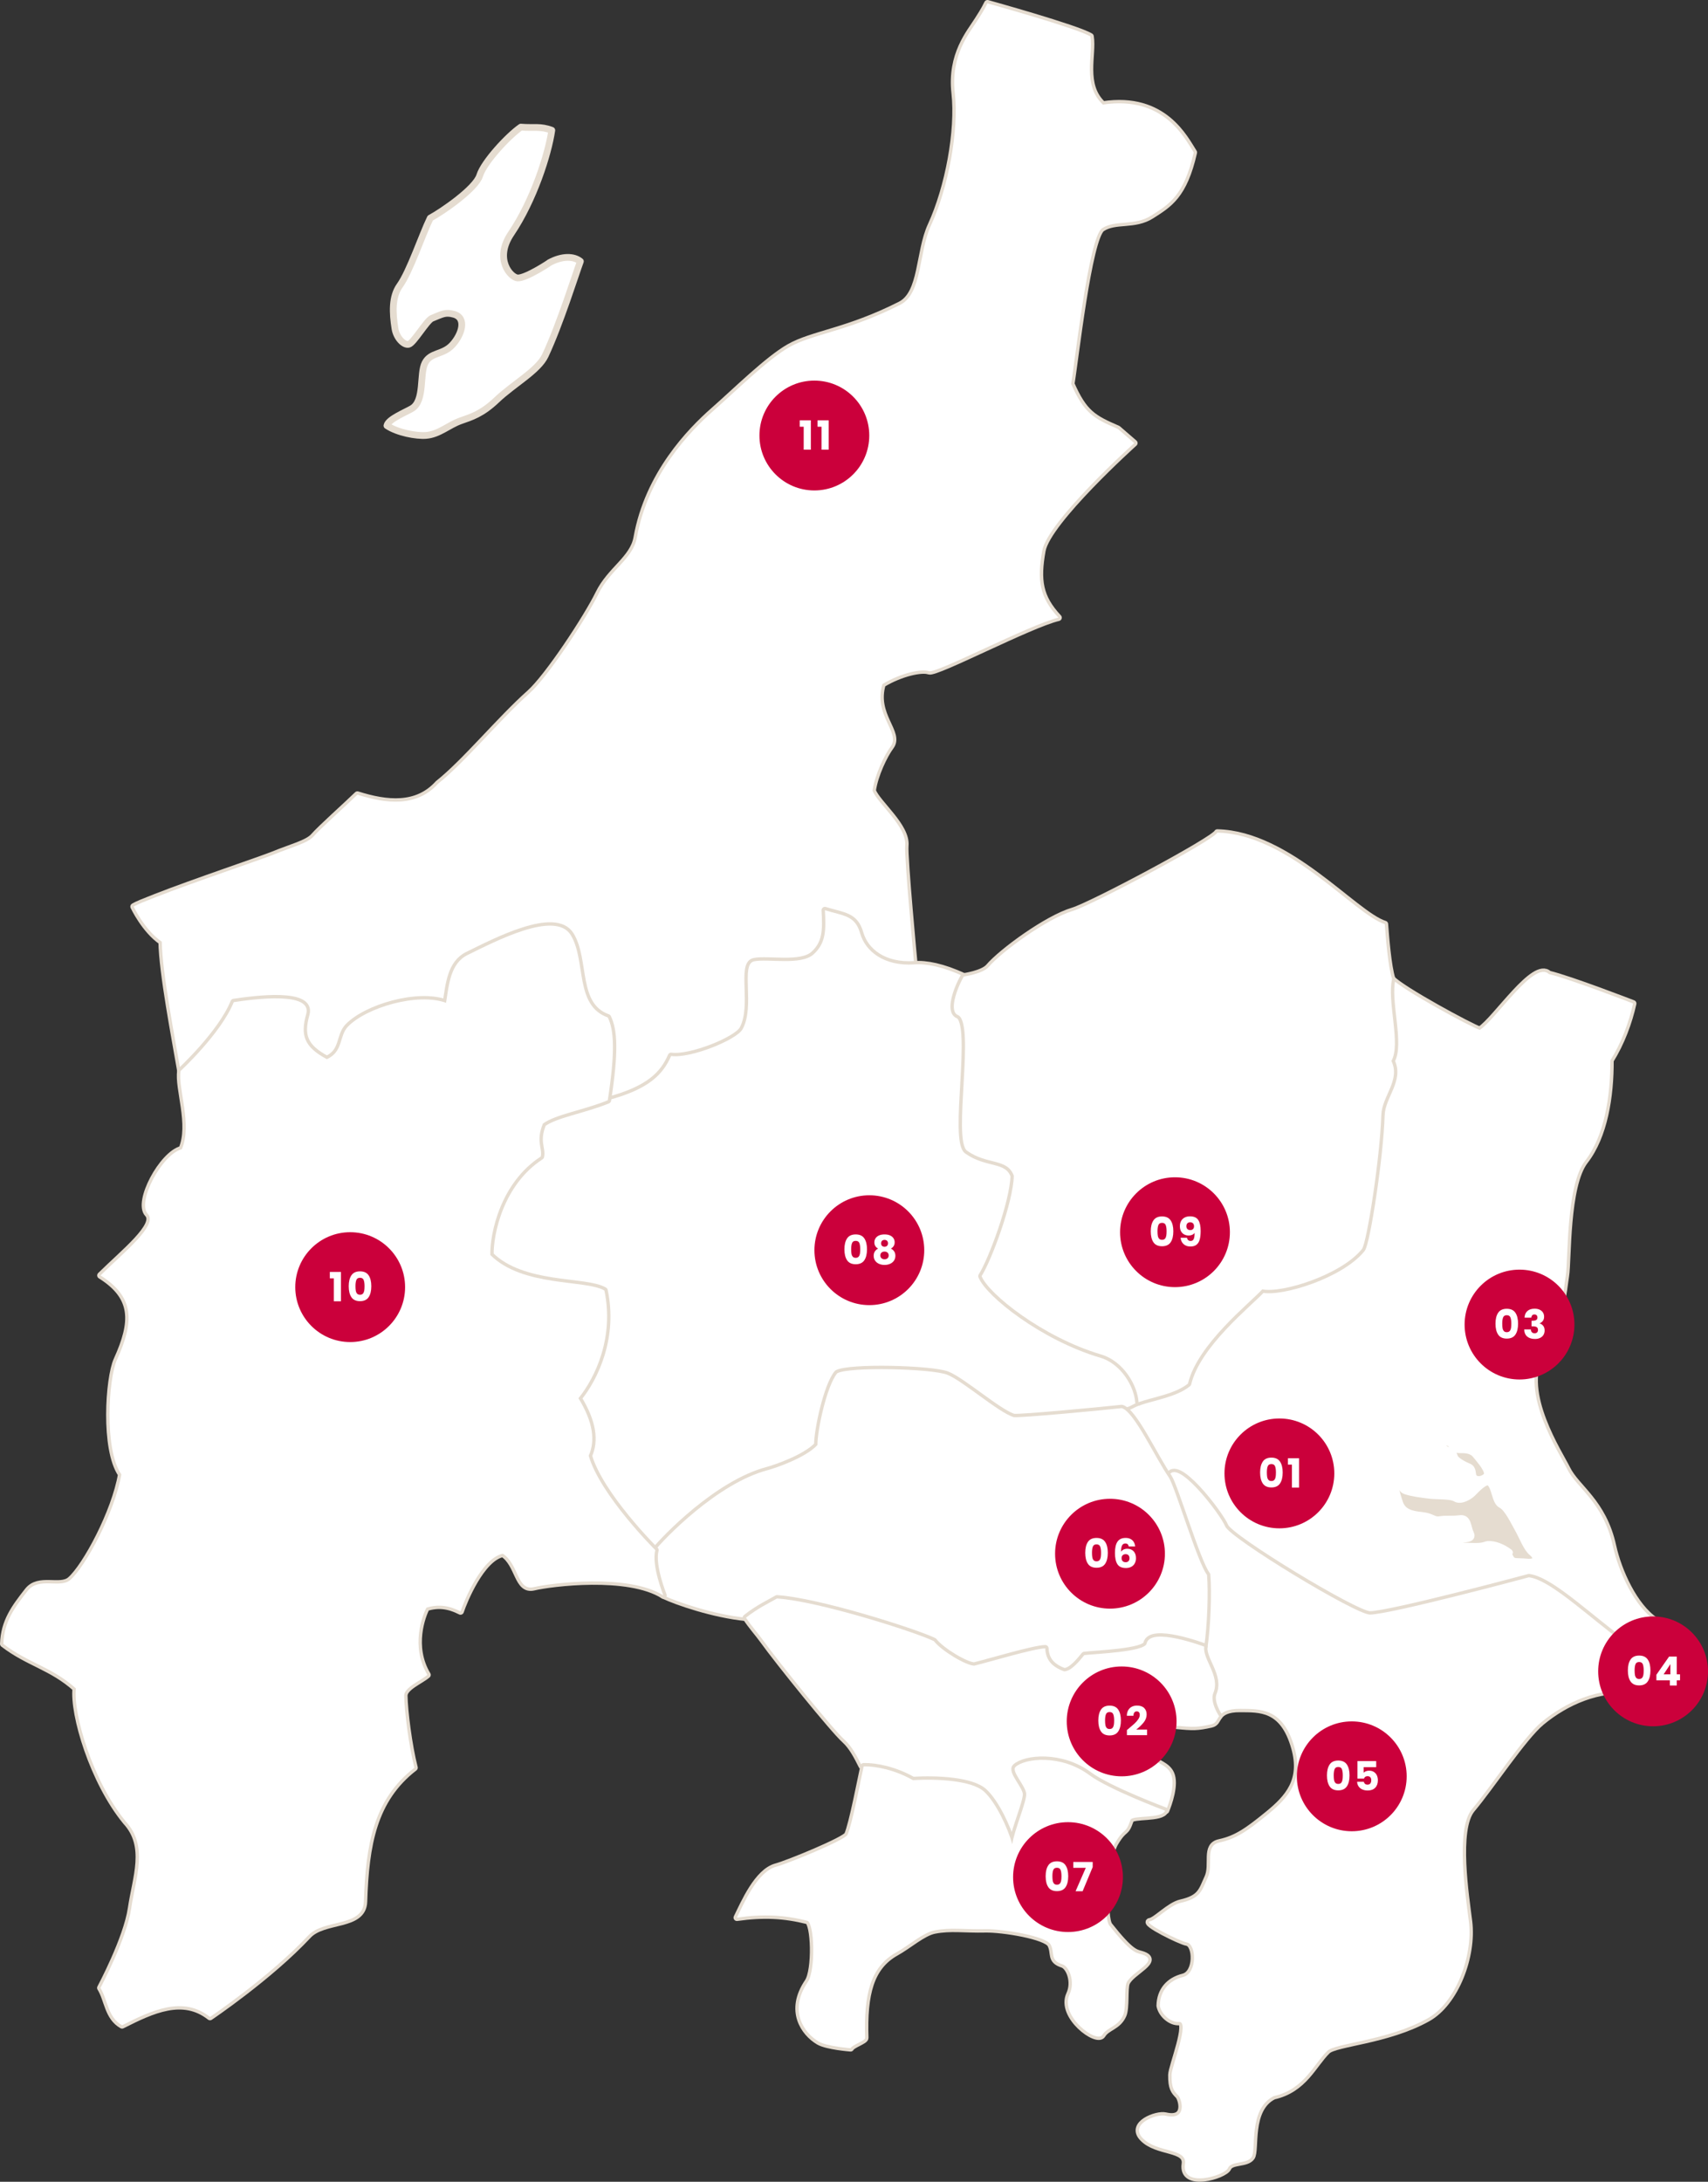
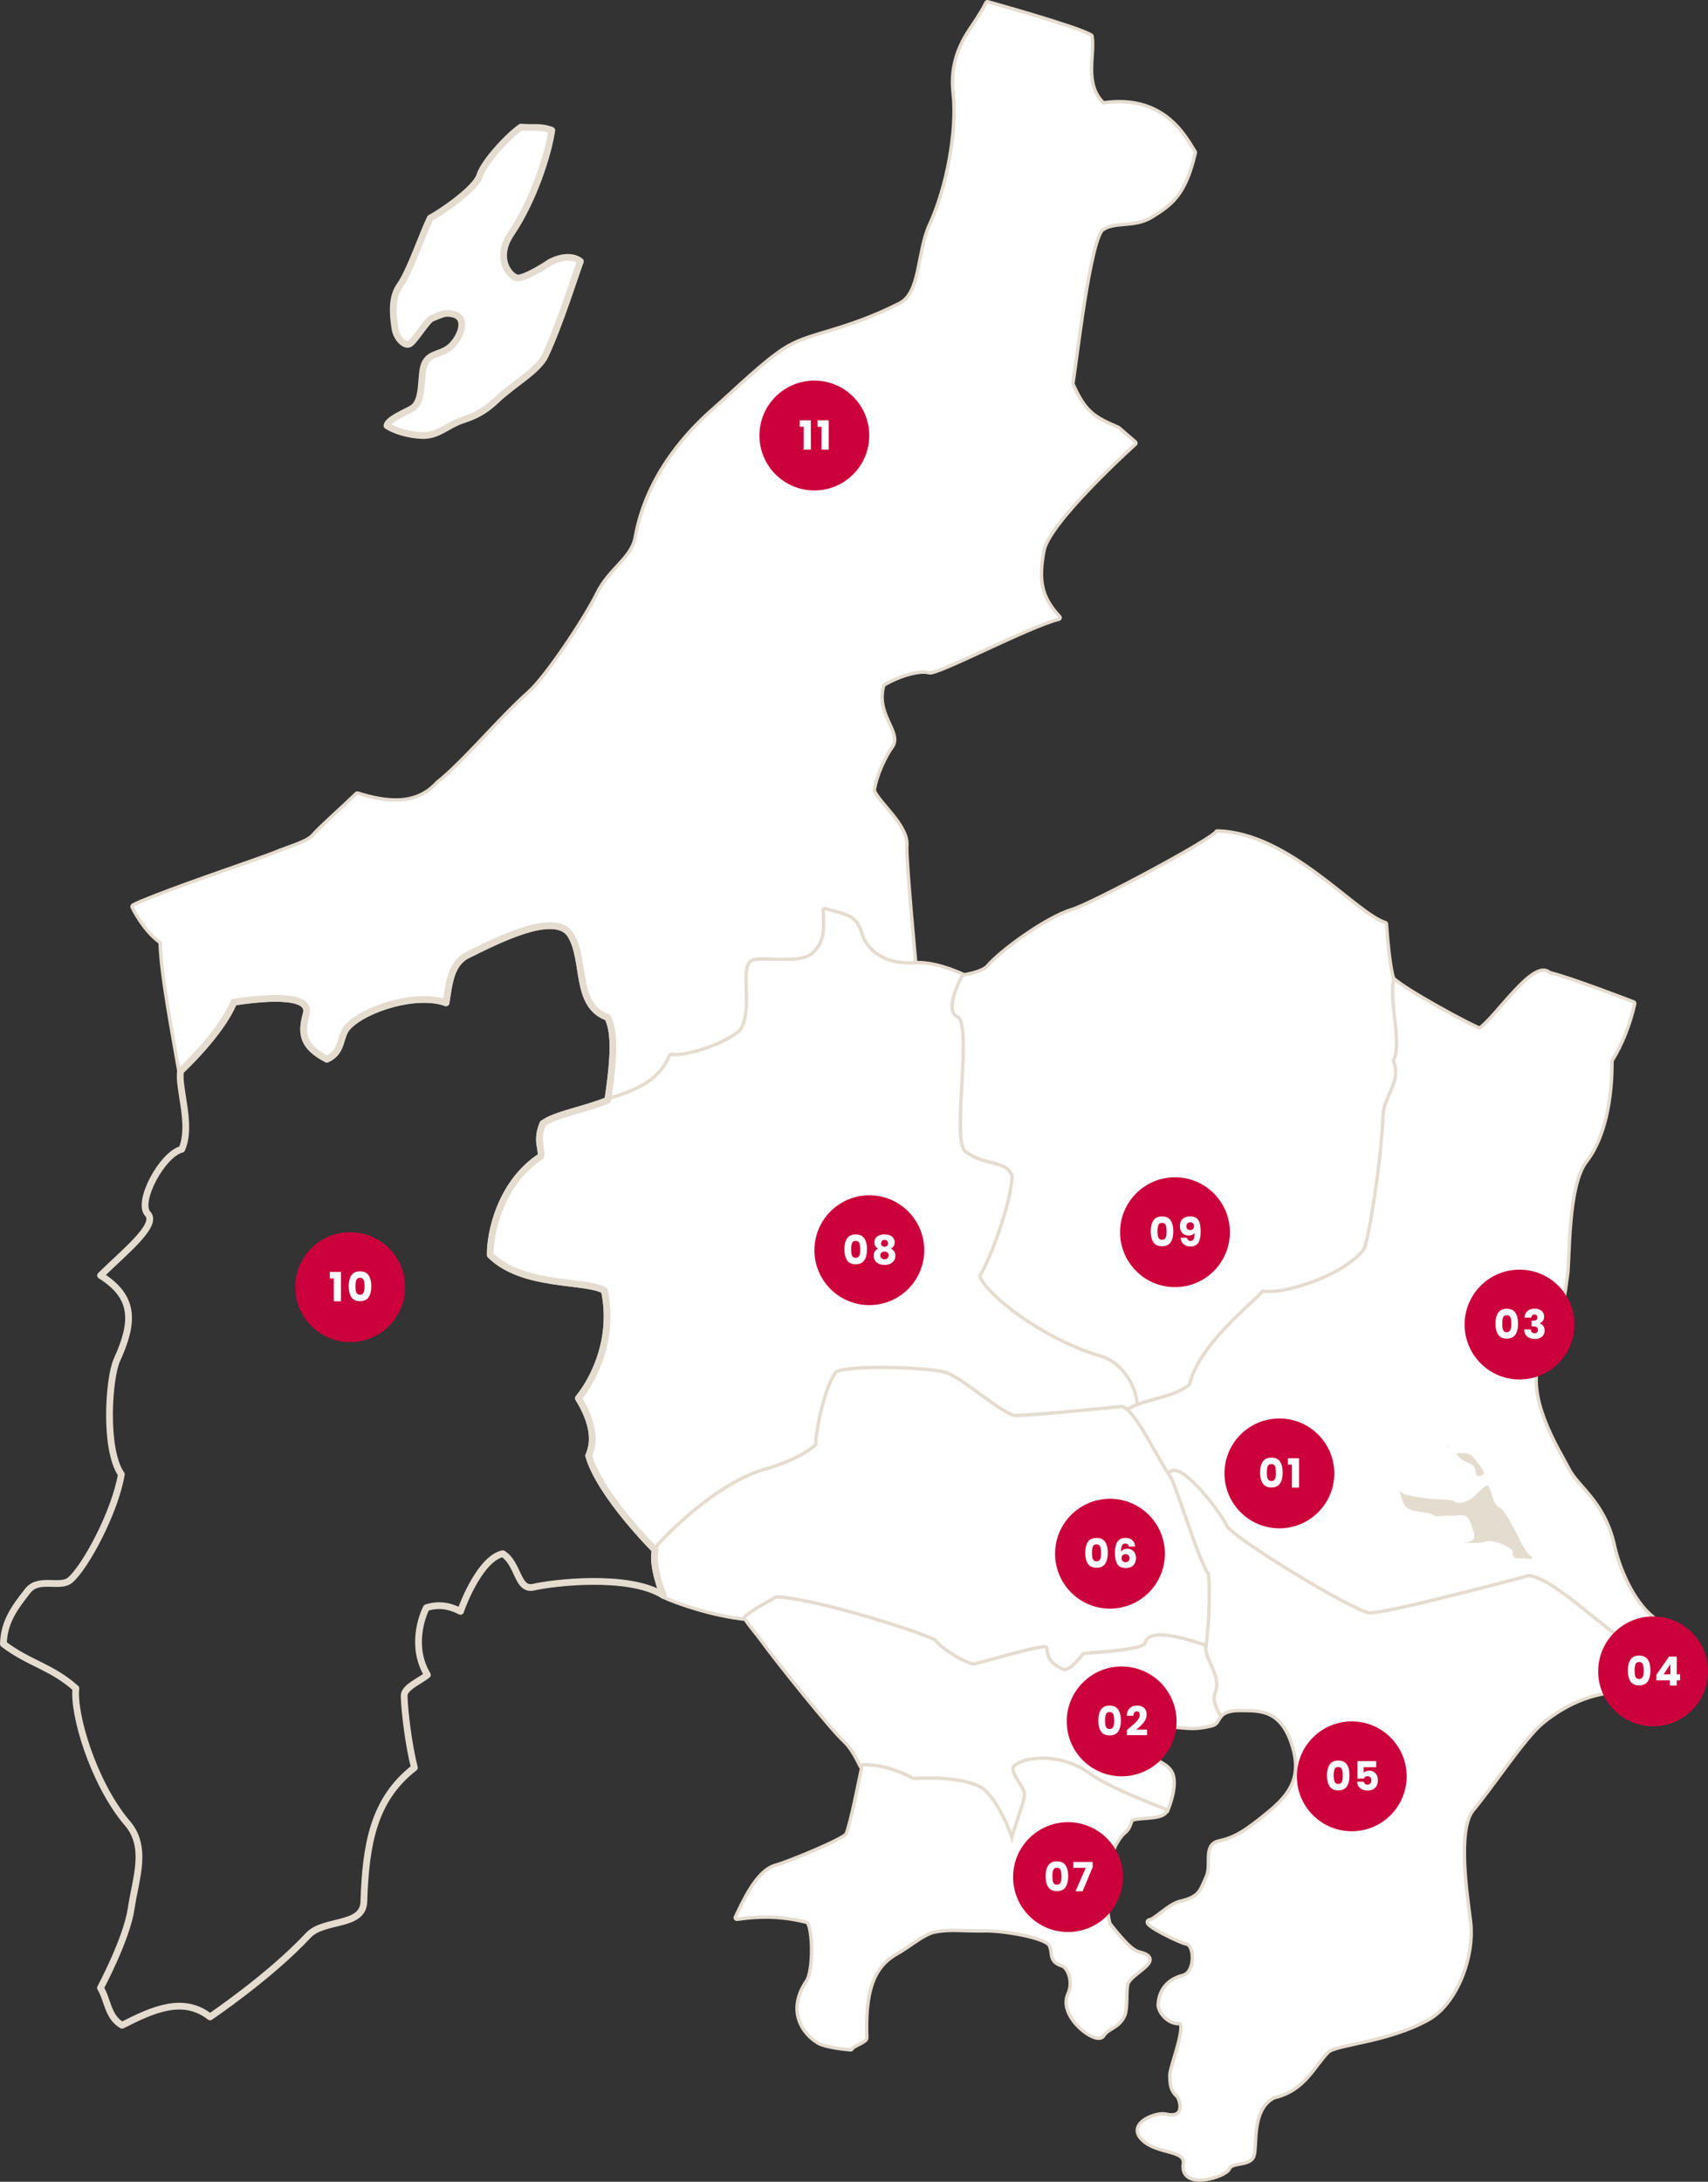
<svg xmlns="http://www.w3.org/2000/svg" id="_レイヤー_2" data-name="レイヤー 2" viewBox="0 0 505.019 644.938">
  <rect x="0" y="0" width="505.019" height="644.938" fill="#333333" stroke="none" />
  <g id="design">
    <g>
      <path d="M437.537,304.448c-2.559-.797-22.934-11.827-25.934-15.036-1.558,6.5,2.69,19.333-.209,24.204,2.79,5.675-2.809,10.407-2.975,16.007-.378,12.618-4.305,37.823-5.738,39.602-6.147,7.623-23.682,13.13-29.458,11.901-3.737,4.112-19.219,16.241-21.974,27.87-3.813,3.059-10.038,3.9-14.601,5.496-2.355.824-2.412,1.488-4.977,1.765,3.606.976,9.717,14.362,13.876,20.432,1.757-6.791,15.321,11.041,16.709,14.536,1.387,3.492,38.674,26.14,42.832,26.061,6.23-.12,45.285-10.563,46.969-11.022,5.444.653,14.299,8.643,24.09,16.32,10.332,8.099,24.114,7.131,24.114,7.131-.011-.655-.272-2.14-.272-2.14-1.833-2.587-7.53-6.505-10.511-8.496-6.276-4.199-10.954-14.585-12.588-22.056-2.869-13.07-10.805-17.176-13.551-22.822-2.178-4.476-14.182-22.575-7.734-33.855,6.448-11.286,6.622-18.653,7.359-23.239.737-4.585.027-26.651,5.681-33.951,5.714-7.37,7.544-18.958,7.501-29.7,3.217-5.154,5.483-11.207,6.715-16.82,0,0-18.577-7.19-24.908-8.7-4.281-4.229-15.714,13.565-20.413,16.513Z" style="fill: none; stroke: #e5dcd0; stroke-linecap: round; stroke-linejoin: round; stroke-width: 2px;" />
      <path d="M437.537,304.448c-2.559-.797-22.934-11.827-25.934-15.036-1.558,6.5,2.69,19.333-.209,24.204,2.79,5.675-2.809,10.407-2.975,16.007-.378,12.618-4.305,37.823-5.738,39.602-6.147,7.623-23.682,13.13-29.458,11.901-3.737,4.112-19.219,16.241-21.974,27.87-3.813,3.059-10.038,3.9-14.601,5.496-2.355.824-2.412,1.488-4.977,1.765,3.606.976,9.717,14.362,13.876,20.432,1.757-6.791,15.321,11.041,16.709,14.536,1.387,3.492,38.674,26.14,42.832,26.061,6.23-.12,45.285-10.563,46.969-11.022,5.444.653,14.299,8.643,24.09,16.32,10.332,8.099,24.114,7.131,24.114,7.131-.011-.655-.272-2.14-.272-2.14-1.833-2.587-7.53-6.505-10.511-8.496-6.276-4.199-10.954-14.585-12.588-22.056-2.869-13.07-10.805-17.176-13.551-22.822-2.178-4.476-14.182-22.575-7.734-33.855,6.448-11.286,6.622-18.653,7.359-23.239.737-4.585.027-26.651,5.681-33.951,5.714-7.37,7.544-18.958,7.501-29.7,3.217-5.154,5.483-11.207,6.715-16.82,0,0-18.577-7.19-24.908-8.7-4.281-4.229-15.714,13.565-20.413,16.513Z" style="fill: #fff;" />
    </g>
    <path d="M427.287,426.347c2.193-.313,2.193,2.193,4.072,2.193s3.76,0,5.012,1.567c1.252,1.565,4.385,5.011,3.132,6.263-1.252,1.254-3.132,1.254-3.76.314-.627-.94,0-2.507-1.565-3.132-1.567-.627-3.76-1.88-4.072-2.82-.313-.94-.94-1.878-.94-1.878-2.193,0-4.071-2.193-1.88-2.507Z" style="fill: #e5dcd0; stroke: #fff; stroke-linecap: round; stroke-linejoin: round; stroke-width: 2px;" />
    <path d="M451.407,461.742c-3.447-.313-4.072.313-5.012-1.567-.94-1.878.94-.625-.94-1.878-1.88-1.254-4.698-2.192-6.265-1.567-1.565.627-4.385.313-6.263.313-1.88,0-3.76-1.565-1.88-1.878,1.88-.315,4.698,0,3.758-1.88-.94-1.88-.625-4.698-3.131-4.385-2.507.313-4.072,0-5.952.313-1.88.312-2.193-.938-5.325-1.253-3.132-.313-5.638-.94-6.578-3.758-.94-2.82-1.88-5.952-.313-5.638,1.565.313.313,1.565,2.193,2.193,1.88.625,4.385.938,6.89,1.253,2.507.313,6.265,0,7.83.938,1.567.94,4.072-.625,5.012-1.565.94-.94,3.758-4.072,5.011-3.132,1.682,1.262,1.567,5.638,3.447,6.578,1.878.94,3.758,5.012,5.011,7.205,1.252,2.193,2.505,5.638,4.072,6.89,1.565,1.253,1.88,3.133-1.565,2.82Z" style="fill: #e5dcd0; stroke: #fff; stroke-linecap: round; stroke-linejoin: round; stroke-width: 2px;" />
    <g>
      <path d="M476.146,482.583c-9.79-7.677-18.645-15.667-24.09-16.32-1.684.46-40.739,10.902-46.969,11.022-4.158.079-41.446-22.569-42.832-26.061-1.387-3.494-14.952-21.327-16.709-14.536,1.852,2.703,8.463,25.163,11.34,28.865.429,5.175.076,14.944-.824,21.21-.544,3.769,4.8,8.662,2.706,13.657-1.151,2.741,1.692,6.902,1.692,6.902.802-1.077,2.314-2.23,6.276-2.178,5.633.073,12.676-.53,16.051,11.555,2.692,9.638-1.863,14.743-7.865,19.632-6,4.89-9.336,7.245-14.37,8.33-4.473.96-1.681,6.538-3.451,10.361-1.773,3.821-1.969,6.111-7.98,7.465-3.279.742-7.386,5.229-9.088,5.469-2.344.329,8.972,5.929,10.911,6.247,2.825.468,3.136,9.135-1.093,10.201-4.226,1.064-6.832,4.047-6.913,8.51.503,2.681,3.391,4.982,5.678,4.773,3.323-.305-2.192,13.268-2.224,15.648-.046,3.886.712,4.764,2.021,6.094.949.957,2.891,7.547-3.824,5.986-2.546-.593-10.707,2.404-6.745,6.589,4.259,4.498,13.233,2.837,12.529,7.699-1.067,7.324,11.77,3.384,12.703,1.189.933-2.2,5.486-1.109,6.984-3.214,1.496-2.105-1.072-14.24,6.535-18.049,9.021-2.035,11.732-9.361,15.854-13.386,2.399-2.344,17.783-2.978,29.706-9.638,8.219-4.593,13.421-18.357,12.165-28.564-.878-7.122-4.088-27.358.914-33.262,5.545-6.543,15.218-21.327,20.562-25.735,7.28-6.005,16.823-10.261,27.076-9.149,6.503.705,13.421,1.079,14.351-1.011.448-1.001,3.092-5.953,3.038-9.17,0,0-13.783.968-24.114-7.131Z" style="fill: none; stroke: #e5dcd0; stroke-linecap: round; stroke-linejoin: round; stroke-width: 2px;" />
      <path d="M476.146,482.583c-9.79-7.677-18.645-15.667-24.09-16.32-1.684.46-40.739,10.902-46.969,11.022-4.158.079-41.446-22.569-42.832-26.061-1.387-3.494-14.952-21.327-16.709-14.536,1.852,2.703,8.463,25.163,11.34,28.865.429,5.175.076,14.944-.824,21.21-.544,3.769,4.8,8.662,2.706,13.657-1.151,2.741,1.692,6.902,1.692,6.902.802-1.077,2.314-2.23,6.276-2.178,5.633.073,12.676-.53,16.051,11.555,2.692,9.638-1.863,14.743-7.865,19.632-6,4.89-9.336,7.245-14.37,8.33-4.473.96-1.681,6.538-3.451,10.361-1.773,3.821-1.969,6.111-7.98,7.465-3.279.742-7.386,5.229-9.088,5.469-2.344.329,8.972,5.929,10.911,6.247,2.825.468,3.136,9.135-1.093,10.201-4.226,1.064-6.832,4.047-6.913,8.51.503,2.681,3.391,4.982,5.678,4.773,3.323-.305-2.192,13.268-2.224,15.648-.046,3.886.712,4.764,2.021,6.094.949.957,2.891,7.547-3.824,5.986-2.546-.593-10.707,2.404-6.745,6.589,4.259,4.498,13.233,2.837,12.529,7.699-1.067,7.324,11.77,3.384,12.703,1.189.933-2.2,5.486-1.109,6.984-3.214,1.496-2.105-1.072-14.24,6.535-18.049,9.021-2.035,11.732-9.361,15.854-13.386,2.399-2.344,17.783-2.978,29.706-9.638,8.219-4.593,13.421-18.357,12.165-28.564-.878-7.122-4.088-27.358.914-33.262,5.545-6.543,15.218-21.327,20.562-25.735,7.28-6.005,16.823-10.261,27.076-9.149,6.503.705,13.421,1.079,14.351-1.011.448-1.001,3.092-5.953,3.038-9.17,0,0-13.783.968-24.114-7.131Z" style="fill: #fff;" />
    </g>
    <path d="M136.234,124.382c3.071-1.077,6.257-2.004,10.606-6.143,4.993-4.754,12.281-8.653,14.389-13.144,4.362-9.295,9.01-24.209,10.378-27.834-1.988-1.605-5.42-1.651-9.206.397.724-.392-6.799,4.62-9.333,4.511-1.993-.09-7.085-5.49-1.92-13.143,6.674-9.891,10.963-23.413,12.007-30.508-3.342-1.292-5.406-.62-9.151-.941-3.832,2.657-10.946,10.38-12.153,14.297-1.21,3.916-11.172,10.734-14.636,12.597-2.451,5.02-6.019,15.77-9.018,19.95-2.379,3.321-2.148,8.101-1.411,12.722.433,2.72,2.614,4.971,4.066,4.634,1.452-.34,5.311-7.06,6.861-7.683,3.098-1.254,3.965-1.879,6.467-1.196,3.905,1.06,2.398,5.97-.414,9.034-2.809,3.062-6.412,2.105-8.093,5.352-1.683,3.253-.016,11.169-3.864,13.472-1.863,1.115-7.027,3.155-7.395,5.064,3.095,2.07,8.621,3.122,11.561,2.891,3.875-.31,6.652-3.057,10.261-4.33Z" style="fill: #fff; stroke: #e5dcd0; stroke-linecap: round; stroke-linejoin: round; stroke-width: 2px;" />
    <g>
      <path d="M47.833,278.357c.12,9.118,3.917,28.661,5.551,38.24,0,0,11.969-11.052,15.738-20.353,6.445-.985,23.279-3.122,21.413,3.519-1.746,6.214-.71,9.703,6.105,13.342,4.955-2.241,3.566-6.832,6.244-9.617,5.398-5.613,20.63-10.146,29.001-7.046.862-5.418,1.3-11.653,6.407-14.152,8.08-3.949,25.885-13.334,30.462-5.861,4.579,7.473,1.044,20.837,10.951,24.335,1.86,3.835,2.203,10.114,0,24.481,12.335-3.277,16.39-7.734,18.735-13.084,5.621.813,19.369-4.719,21.137-7.919,3.739-6.783-.688-19.225,3.402-20.067,4.088-.843,13.85,1.332,17.601-2.07,3.658-3.321,3.66-7.158,3.326-13.035,5.532,1.689,8.909,1.534,10.4,6.807,1.493,5.273,6.992,9.809,16.013,9.211,0,0-2.994-31.758-2.673-35.071.552-5.697-8.148-12.406-9.657-16.263.63-4.667,3.497-10.587,5.379-13.119,3.013-4.055-5.238-9.198-2.458-18.423,5.537-3.334,11.672-4.582,13.788-3.812,2.113.767,29.798-13.821,38.255-15.817-5.646-6.032-6.342-11.071-4.784-19.806,1.556-8.735,27.192-31.794,27.192-31.794l-4.843-4.188c-7.28-3.139-10.021-4.677-13.807-13.309,1.109-6.323,5.159-43.39,9.146-46.014,3.984-2.622,9.535-.536,14.664-3.824,5.126-3.288,9.543-5.811,12.431-18.582-2.6-4.017-8.754-16.891-26.852-14.144-6.234-5.812-2.783-14.827-3.685-20.136-3.924-2.426-30.442-9.785-30.442-9.785-.993,2.058-2.162,3.799-2.891,4.963-2.336,3.728-8.034,10.185-6.769,21.52,1.243,11.15-1.874,27.954-7.038,39.166-3.693,8.009-2.497,20.125-9.094,23.461-15.771,7.973-25.901,8.577-32.847,12.545-6.374,3.65-15.64,12.845-22.39,18.781-6.75,5.942-19.287,18.738-22.64,37.497-1.123,6.309-7.854,9.491-11.305,16.565-3.457,7.076-14.982,24.606-20.404,29.433-8.863,7.895-19.07,20.392-27.04,26.717-6.269,6.943-15.145,6.026-23.877,3.272-3.487,3.391-10.756,9.845-12.956,12.35-1.79,2.034-6.856,3.296-11.879,5.373-3.214,1.33-23.704,8.211-34.81,12.567-3.027,1.189-5.423,2.116-6.5,2.782,0,0,3.239,6.919,8.303,10.364Z" style="fill: none; stroke: #e5dcd0; stroke-linecap: round; stroke-linejoin: round; stroke-width: 2px;" />
      <path d="M47.833,278.357c.12,9.118,3.917,28.661,5.551,38.24,0,0,11.969-11.052,15.738-20.353,6.445-.985,23.279-3.122,21.413,3.519-1.746,6.214-.71,9.703,6.105,13.342,4.955-2.241,3.566-6.832,6.244-9.617,5.398-5.613,20.63-10.146,29.001-7.046.862-5.418,1.3-11.653,6.407-14.152,8.08-3.949,25.885-13.334,30.462-5.861,4.579,7.473,1.044,20.837,10.951,24.335,1.86,3.835,2.203,10.114,0,24.481,12.335-3.277,16.39-7.734,18.735-13.084,5.621.813,19.369-4.719,21.137-7.919,3.739-6.783-.688-19.225,3.402-20.067,4.088-.843,13.85,1.332,17.601-2.07,3.658-3.321,3.66-7.158,3.326-13.035,5.532,1.689,8.909,1.534,10.4,6.807,1.493,5.273,6.992,9.809,16.013,9.211,0,0-2.994-31.758-2.673-35.071.552-5.697-8.148-12.406-9.657-16.263.63-4.667,3.497-10.587,5.379-13.119,3.013-4.055-5.238-9.198-2.458-18.423,5.537-3.334,11.672-4.582,13.788-3.812,2.113.767,29.798-13.821,38.255-15.817-5.646-6.032-6.342-11.071-4.784-19.806,1.556-8.735,27.192-31.794,27.192-31.794l-4.843-4.188c-7.28-3.139-10.021-4.677-13.807-13.309,1.109-6.323,5.159-43.39,9.146-46.014,3.984-2.622,9.535-.536,14.664-3.824,5.126-3.288,9.543-5.811,12.431-18.582-2.6-4.017-8.754-16.891-26.852-14.144-6.234-5.812-2.783-14.827-3.685-20.136-3.924-2.426-30.442-9.785-30.442-9.785-.993,2.058-2.162,3.799-2.891,4.963-2.336,3.728-8.034,10.185-6.769,21.52,1.243,11.15-1.874,27.954-7.038,39.166-3.693,8.009-2.497,20.125-9.094,23.461-15.771,7.973-25.901,8.577-32.847,12.545-6.374,3.65-15.64,12.845-22.39,18.781-6.75,5.942-19.287,18.738-22.64,37.497-1.123,6.309-7.854,9.491-11.305,16.565-3.457,7.076-14.982,24.606-20.404,29.433-8.863,7.895-19.07,20.392-27.04,26.717-6.269,6.943-15.145,6.026-23.877,3.272-3.487,3.391-10.756,9.845-12.956,12.35-1.79,2.034-6.856,3.296-11.879,5.373-3.214,1.33-23.704,8.211-34.81,12.567-3.027,1.189-5.423,2.116-6.5,2.782,0,0,3.239,6.919,8.303,10.364Z" style="fill: #fff;" />
    </g>
    <g>
      <path d="M254.305,275.877c-1.49-5.273-4.868-5.118-10.4-6.807.335,5.877.332,9.714-3.326,13.035-3.751,3.402-13.514,1.226-17.601,2.07-4.09.843.338,13.285-3.402,20.067-1.768,3.201-15.515,8.733-21.137,7.919-2.344,5.349-6.399,9.806-18.735,13.084-7.258,2.948-15.412,4.144-19.176,6.888-2.181,5.262-.103,7.354-.637,9.731-11.936,7.742-15.061,22.746-14.919,29.131,9.644,9.589,28.235,7.229,33.728,10.492,2.907,13.758-2.64,25.621-7.674,31.843,4.335,7.038,5.023,12.621,3.029,16.981,3.367,11.692,19.7,27.922,19.7,27.922,2.597-3.236,18.289-19.713,33.252-23.649,2.179-.571,11.248-3.655,14.688-7.419-.022-4.473,2.804-17.522,5.85-21.204,3.433-1.993,28.006-1.385,32.548.429,4.542,1.811,15.289,11.286,19.657,12.529,2.216.237,25.373-1.95,31.919-2.662,2.565-.277,2.622-.941,4.977-1.765-.277-4.751-4.261-12.091-11.08-14.112-17.258-5.112-33.279-17.949-35.329-23.148,2.98-4.651,9.39-21.936,9.529-29.692-1.911-5.238-7.843-3.136-13.799-7.365-4.379-3.108,2.564-38.003-2.72-40.118-2.611-1.05-.593-7.307,1.735-11.395-6.133-2.891-11.237-3.851-14.666-3.574-9.021.598-14.519-3.938-16.013-9.211Z" style="fill: none; stroke: #e5dcd0; stroke-linecap: round; stroke-linejoin: round; stroke-width: 2px;" />
      <path d="M254.305,275.877c-1.49-5.273-4.868-5.118-10.4-6.807.335,5.877.332,9.714-3.326,13.035-3.751,3.402-13.514,1.226-17.601,2.07-4.09.843.338,13.285-3.402,20.067-1.768,3.201-15.515,8.733-21.137,7.919-2.344,5.349-6.399,9.806-18.735,13.084-7.258,2.948-15.412,4.144-19.176,6.888-2.181,5.262-.103,7.354-.637,9.731-11.936,7.742-15.061,22.746-14.919,29.131,9.644,9.589,28.235,7.229,33.728,10.492,2.907,13.758-2.64,25.621-7.674,31.843,4.335,7.038,5.023,12.621,3.029,16.981,3.367,11.692,19.7,27.922,19.7,27.922,2.597-3.236,18.289-19.713,33.252-23.649,2.179-.571,11.248-3.655,14.688-7.419-.022-4.473,2.804-17.522,5.85-21.204,3.433-1.993,28.006-1.385,32.548.429,4.542,1.811,15.289,11.286,19.657,12.529,2.216.237,25.373-1.95,31.919-2.662,2.565-.277,2.622-.941,4.977-1.765-.277-4.751-4.261-12.091-11.08-14.112-17.258-5.112-33.279-17.949-35.329-23.148,2.98-4.651,9.39-21.936,9.529-29.692-1.911-5.238-7.843-3.136-13.799-7.365-4.379-3.108,2.564-38.003-2.72-40.118-2.611-1.05-.593-7.307,1.735-11.395-6.133-2.891-11.237-3.851-14.666-3.574-9.021.598-14.519-3.938-16.013-9.211Z" style="fill: #fff;" />
    </g>
    <g>
      <path d="M283.25,300.056c5.284,2.116-1.659,37.01,2.72,40.118,5.956,4.229,11.887,2.127,13.799,7.365-.139,7.756-6.549,25.041-9.529,29.692,2.05,5.2,18.071,18.036,35.329,23.148,6.818,2.021,10.802,9.361,11.08,14.112,4.563-1.596,10.788-2.437,14.601-5.496,2.755-11.629,18.237-23.758,21.974-27.87,5.776,1.229,23.312-4.278,29.458-11.901,1.433-1.779,5.36-26.984,5.738-39.602.166-5.6,5.766-10.332,2.975-16.007,2.899-4.871-1.349-17.704.209-24.204-1.205-3.62-1.89-12.692-2.154-16.23-8.98-2.825-28.351-26.556-49.509-27.054-1.077,2.279-37.13,21.492-42.759,23.162-7.558,2.243-20.968,12.029-24.821,16.54-1.74,2.035-7.375,2.831-7.375,2.831-2.328,4.088-4.346,10.345-1.735,11.395Z" style="fill: none; stroke: #e5dcd0; stroke-linecap: round; stroke-linejoin: round; stroke-width: 2px;" />
      <path d="M283.25,300.056c5.284,2.116-1.659,37.01,2.72,40.118,5.956,4.229,11.887,2.127,13.799,7.365-.139,7.756-6.549,25.041-9.529,29.692,2.05,5.2,18.071,18.036,35.329,23.148,6.818,2.021,10.802,9.361,11.08,14.112,4.563-1.596,10.788-2.437,14.601-5.496,2.755-11.629,18.237-23.758,21.974-27.87,5.776,1.229,23.312-4.278,29.458-11.901,1.433-1.779,5.36-26.984,5.738-39.602.166-5.6,5.766-10.332,2.975-16.007,2.899-4.871-1.349-17.704.209-24.204-1.205-3.62-1.89-12.692-2.154-16.23-8.98-2.825-28.351-26.556-49.509-27.054-1.077,2.279-37.13,21.492-42.759,23.162-7.558,2.243-20.968,12.029-24.821,16.54-1.74,2.035-7.375,2.831-7.375,2.831-2.328,4.088-4.346,10.345-1.735,11.395Z" style="fill: #fff;" />
    </g>
    <g>
      <path d="M299.752,418.918c-4.368-1.243-15.115-10.718-19.657-12.529-4.542-1.814-29.115-2.423-32.548-.429-3.046,3.682-5.872,16.73-5.85,21.204-3.44,3.764-12.509,6.848-14.688,7.419-14.963,3.936-30.654,20.413-33.252,23.649-1.215,4.441,2.369,13.364,2.369,13.364,3.919,1.874,14.857,5.657,24.449,6.603,3.671-2.902,6.924-4.354,9.159-5.676,12.167.759,40.891,9.94,46.368,12.589,2.287,2.94,9.543,7.239,11.963,7.272,4.503-1.08,17.571-5.045,20.989-5.121.13,3.348,1.86,5.439,5.559,6.799,2.14.014,4.61-3.1,6.005-4.808,3.454-.387,17.908-.944,18.419-3.411,1.055-5.093,17.024.919,17.024.919.901-6.266,1.254-16.034.824-21.21-2.877-3.702-9.488-26.162-11.34-28.865-4.158-6.07-10.269-19.456-13.876-20.432-6.545.712-29.703,2.899-31.919,2.662Z" style="fill: none; stroke: #e5dcd0; stroke-linecap: round; stroke-linejoin: round; stroke-width: 2px;" />
      <path d="M299.752,418.918c-4.368-1.243-15.115-10.718-19.657-12.529-4.542-1.814-29.115-2.423-32.548-.429-3.046,3.682-5.872,16.73-5.85,21.204-3.44,3.764-12.509,6.848-14.688,7.419-14.963,3.936-30.654,20.413-33.252,23.649-1.215,4.441,2.369,13.364,2.369,13.364,3.919,1.874,14.857,5.657,24.449,6.603,3.671-2.902,6.924-4.354,9.159-5.676,12.167.759,40.891,9.94,46.368,12.589,2.287,2.94,9.543,7.239,11.963,7.272,4.503-1.08,17.571-5.045,20.989-5.121.13,3.348,1.86,5.439,5.559,6.799,2.14.014,4.61-3.1,6.005-4.808,3.454-.387,17.908-.944,18.419-3.411,1.055-5.093,17.024.919,17.024.919.901-6.266,1.254-16.034.824-21.21-2.877-3.702-9.488-26.162-11.34-28.865-4.158-6.07-10.269-19.456-13.876-20.432-6.545.712-29.703,2.899-31.919,2.662Z" style="fill: #fff;" />
    </g>
    <g>
      <path d="M358.768,500.42c2.094-4.995-3.25-9.888-2.706-13.657,0,0-15.969-6.013-17.024-.919-.511,2.467-14.966,3.024-18.419,3.411-1.395,1.708-3.865,4.822-6.005,4.808-3.698-1.36-5.428-3.451-5.559-6.799-3.419.076-16.486,4.041-20.989,5.121-2.42-.033-9.676-4.333-11.963-7.272-5.477-2.649-34.201-11.83-46.368-12.589-2.236,1.322-5.488,2.774-9.159,5.676,1.727,2.624,3.494,4.501,5.023,6.63,4.509,6.287,20.734,26.404,24.166,29.477,2.145,1.92,3.669,4.909,5.064,7.683,3.693-.084,9.336,1.066,14.674,4.098,7.071-.424,17.625.052,21.308,3.498,3.462,3.244,6.921,10.573,8.354,15.602.642-4.329,4.297-12.646,4.155-15.02-.139-2.377-4.542-6.758-3.182-8.015,2.834-2.624,13.603-3.797,21.995,2.439,5.823,4.327,22.608,10.612,22.608,10.612.732-1.809,2.94-7.718,1.447-10.922-1.208-2.589-4.313-3.026-4.294-3.941.098-5.224-3.446-11.172,5.678-10.25,5.306.536,6.472.516,10.53-.375,1.455-.321,1.553-1.316,2.358-2.393,0,0-2.842-4.161-1.692-6.902Z" style="fill: none; stroke: #e5dcd0; stroke-linecap: round; stroke-linejoin: round; stroke-width: 2px;" />
      <path d="M358.768,500.42c2.094-4.995-3.25-9.888-2.706-13.657,0,0-15.969-6.013-17.024-.919-.511,2.467-14.966,3.024-18.419,3.411-1.395,1.708-3.865,4.822-6.005,4.808-3.698-1.36-5.428-3.451-5.559-6.799-3.419.076-16.486,4.041-20.989,5.121-2.42-.033-9.676-4.333-11.963-7.272-5.477-2.649-34.201-11.83-46.368-12.589-2.236,1.322-5.488,2.774-9.159,5.676,1.727,2.624,3.494,4.501,5.023,6.63,4.509,6.287,20.734,26.404,24.166,29.477,2.145,1.92,3.669,4.909,5.064,7.683,3.693-.084,9.336,1.066,14.674,4.098,7.071-.424,17.625.052,21.308,3.498,3.462,3.244,6.921,10.573,8.354,15.602.642-4.329,4.297-12.646,4.155-15.02-.139-2.377-4.542-6.758-3.182-8.015,2.834-2.624,13.603-3.797,21.995,2.439,5.823,4.327,22.608,10.612,22.608,10.612.732-1.809,2.94-7.718,1.447-10.922-1.208-2.589-4.313-3.026-4.294-3.941.098-5.224-3.446-11.172,5.678-10.25,5.306.536,6.472.516,10.53-.375,1.455-.321,1.553-1.316,2.358-2.393,0,0-2.842-4.161-1.692-6.902Z" style="fill: #fff;" />
    </g>
    <g>
      <path d="M193.758,458.232s-16.333-16.23-19.7-27.922c1.993-4.359,1.306-9.942-3.029-16.981,5.034-6.222,10.582-18.085,7.674-31.843-5.493-3.263-24.084-.903-33.728-10.492-.141-6.385,2.984-21.389,14.919-29.131.534-2.377-1.544-4.468.637-9.731,3.764-2.744,11.917-3.941,19.176-6.888,2.203-14.367,1.86-20.646,0-24.481-9.907-3.498-6.372-16.861-10.951-24.335-4.577-7.473-22.382,1.912-30.462,5.861-5.107,2.499-5.545,8.735-6.407,14.152-8.371-3.1-23.603,1.433-29.001,7.046-2.678,2.785-1.289,7.376-6.244,9.617-6.815-3.639-7.851-7.128-6.105-13.342,1.866-6.641-14.968-4.504-21.413-3.519-3.769,9.301-15.738,20.353-15.738,20.353-.829,5.014,3.541,15.896.367,23.127-5.833,1.49-13.35,15.634-10.062,19.088,3.179,3.34-7.082,11.409-13.96,18.213,10.201,6.41,9.927,13.783,4.835,24.995-2.439,5.368-3.832,26.393,1.311,33.812-1.887,11.134-10.514,27.211-15.063,31.195-3.016,2.64-9.315-.965-12.611,3.236-3.91,4.985-6.997,9.124-7.202,15.692,7.435,5.694,14.256,6.711,21.433,13.135-.851,7.566,5.05,27.535,14.797,39.37,6.731,7.288,2.886,16.606,1.567,25.642-1.319,9.037-9.094,23.535-9.094,23.535,2.135,3.424,2.132,8.656,6.396,11.036,8.991-4.549,17.995-8.735,25.999-2.463,0,0,17.617-11.852,29.039-24.095,4.613-4.947,16.209-2.402,16.45-9.983.539-16.85,2.818-30.209,14.939-39.588-1.687-6.53-2.954-16.839-3.022-21.275-.041-2.5,4.822-4.408,6.861-6.168-5.047-8.442-1.471-17.604-.283-19.864,3.451-1.058,6.565-.71,10.082,1.093,1.004-3.04,6.184-15.757,12.513-17.046,4.748,3.032,4.196,11.071,9.154,9.88,4.955-1.191,27.889-4.128,38.297,2.431,0,0-3.584-8.922-2.369-13.364Z" style="fill: none; stroke: #e5dcd0; stroke-linecap: round; stroke-linejoin: round; stroke-width: 2px;" />
-       <path d="M193.758,458.232s-16.333-16.23-19.7-27.922c1.993-4.359,1.306-9.942-3.029-16.981,5.034-6.222,10.582-18.085,7.674-31.843-5.493-3.263-24.084-.903-33.728-10.492-.141-6.385,2.984-21.389,14.919-29.131.534-2.377-1.544-4.468.637-9.731,3.764-2.744,11.917-3.941,19.176-6.888,2.203-14.367,1.86-20.646,0-24.481-9.907-3.498-6.372-16.861-10.951-24.335-4.577-7.473-22.382,1.912-30.462,5.861-5.107,2.499-5.545,8.735-6.407,14.152-8.371-3.1-23.603,1.433-29.001,7.046-2.678,2.785-1.289,7.376-6.244,9.617-6.815-3.639-7.851-7.128-6.105-13.342,1.866-6.641-14.968-4.504-21.413-3.519-3.769,9.301-15.738,20.353-15.738,20.353-.829,5.014,3.541,15.896.367,23.127-5.833,1.49-13.35,15.634-10.062,19.088,3.179,3.34-7.082,11.409-13.96,18.213,10.201,6.41,9.927,13.783,4.835,24.995-2.439,5.368-3.832,26.393,1.311,33.812-1.887,11.134-10.514,27.211-15.063,31.195-3.016,2.64-9.315-.965-12.611,3.236-3.91,4.985-6.997,9.124-7.202,15.692,7.435,5.694,14.256,6.711,21.433,13.135-.851,7.566,5.05,27.535,14.797,39.37,6.731,7.288,2.886,16.606,1.567,25.642-1.319,9.037-9.094,23.535-9.094,23.535,2.135,3.424,2.132,8.656,6.396,11.036,8.991-4.549,17.995-8.735,25.999-2.463,0,0,17.617-11.852,29.039-24.095,4.613-4.947,16.209-2.402,16.45-9.983.539-16.85,2.818-30.209,14.939-39.588-1.687-6.53-2.954-16.839-3.022-21.275-.041-2.5,4.822-4.408,6.861-6.168-5.047-8.442-1.471-17.604-.283-19.864,3.451-1.058,6.565-.71,10.082,1.093,1.004-3.04,6.184-15.757,12.513-17.046,4.748,3.032,4.196,11.071,9.154,9.88,4.955-1.191,27.889-4.128,38.297,2.431,0,0-3.584-8.922-2.369-13.364Z" style="fill: #fff;" />
    </g>
    <g>
      <circle cx="449.288" cy="391.548" r="16.236" style="fill: #cb003b;" />
      <g>
        <path d="M442.974,388.059c.526-.784,1.376-1.176,2.548-1.176s2.022.392,2.548,1.176c.527.784.79,1.857.79,3.219,0,1.378-.263,2.459-.79,3.243-.526.784-1.376,1.176-2.548,1.176s-2.022-.392-2.548-1.176c-.527-.784-.79-1.865-.79-3.243,0-1.362.263-2.435.79-3.219ZM446.603,389.431c-.174-.432-.535-.647-1.081-.647-.547,0-.907.216-1.081.647-.174.432-.262,1.047-.262,1.847,0,.539.032.984.095,1.337s.192.638.386.855c.194.218.481.327.861.327.38,0,.667-.108.861-.327.194-.217.322-.502.386-.855s.095-.798.095-1.337c0-.8-.087-1.415-.261-1.847Z" style="fill: #fff;" />
        <path d="M451.616,387.548c.522-.46,1.231-.689,2.127-.689.594,0,1.103.102,1.527.309.423.206.744.487.962.844s.327.756.327,1.2c0,.523-.13.949-.392,1.277-.261.329-.566.553-.915.671v.047c.452.151.808.4,1.069.749.261.349.392.796.392,1.342,0,.491-.113.925-.339,1.301-.226.376-.554.671-.986.885s-.944.321-1.539.321c-.95,0-1.709-.233-2.275-.701-.566-.467-.866-1.172-.897-2.115h1.972c.008.349.107.624.297.826.19.202.467.303.832.303.309,0,.548-.089.719-.267s.255-.414.255-.707c0-.38-.121-.655-.362-.826-.242-.17-.628-.255-1.158-.255h-.38v-1.651h.38c.404,0,.731-.069.98-.208.249-.138.374-.386.374-.742,0-.285-.08-.507-.238-.665-.159-.159-.377-.238-.653-.238-.301,0-.525.091-.671.273-.146.183-.231.408-.255.677h-1.984c.031-.847.309-1.5.832-1.96Z" style="fill: #fff;" />
      </g>
    </g>
    <g>
      <circle cx="378.288" cy="435.548" r="16.236" style="fill: #cb003b;" />
      <g>
        <path d="M373.378,432.059c.526-.784,1.376-1.176,2.548-1.176s2.022.392,2.548,1.176c.527.784.79,1.857.79,3.219,0,1.378-.263,2.459-.79,3.243-.526.784-1.376,1.176-2.548,1.176s-2.022-.392-2.548-1.176c-.527-.784-.79-1.865-.79-3.243,0-1.362.263-2.435.79-3.219ZM377.007,433.431c-.174-.432-.535-.647-1.081-.647-.547,0-.907.216-1.081.647-.174.432-.262,1.047-.262,1.847,0,.539.032.984.095,1.337s.192.638.386.855c.194.218.481.327.861.327.38,0,.667-.108.861-.327.194-.217.322-.502.386-.855s.095-.798.095-1.337c0-.8-.087-1.415-.261-1.847Z" style="fill: #fff;" />
        <path d="M380.817,432.95v-1.889h3.291v8.672h-2.114v-6.783h-1.176Z" style="fill: #fff;" />
      </g>
    </g>
    <g>
      <circle cx="331.649" cy="508.854" r="16.236" style="fill: #cb003b;" />
      <g>
        <path d="M325.538,505.368c.526-.784,1.376-1.176,2.548-1.176s2.022.392,2.548,1.176c.527.784.79,1.857.79,3.219,0,1.378-.263,2.459-.79,3.243-.526.784-1.376,1.176-2.548,1.176s-2.022-.392-2.548-1.176c-.527-.784-.79-1.865-.79-3.243,0-1.362.263-2.435.79-3.219ZM329.168,506.74c-.174-.432-.535-.647-1.081-.647-.547,0-.907.216-1.081.647-.174.432-.262,1.047-.262,1.847,0,.539.032.984.095,1.337s.192.638.386.855c.194.218.481.327.861.327.38,0,.667-.108.861-.327.194-.217.322-.502.386-.855s.095-.798.095-1.337c0-.8-.087-1.415-.261-1.847Z" style="fill: #fff;" />
        <path d="M333.571,511.118c.776-.642,1.388-1.169,1.835-1.58s.826-.843,1.135-1.295c.309-.452.463-.891.463-1.319,0-.325-.076-.578-.226-.76s-.376-.273-.677-.273c-.301,0-.537.112-.707.338-.17.226-.255.544-.255.957h-1.96c.016-.673.161-1.236.434-1.688.273-.451.634-.784,1.081-.998.448-.214.945-.321,1.491-.321.942,0,1.653.242,2.132.725.479.483.719,1.113.719,1.889,0,.848-.289,1.634-.867,2.358s-1.315,1.432-2.21,2.121h3.208v1.651h-5.964v-1.509c.269-.214.392-.313.368-.297Z" style="fill: #fff;" />
      </g>
    </g>
    <g>
      <circle cx="399.685" cy="525.091" r="16.236" style="fill: #cb003b;" />
      <g>
        <path d="M393.143,521.601c.526-.784,1.376-1.176,2.548-1.176s2.022.392,2.548,1.176c.527.784.79,1.857.79,3.219,0,1.378-.263,2.459-.79,3.243-.526.784-1.376,1.176-2.548,1.176s-2.022-.392-2.548-1.176c-.527-.784-.79-1.865-.79-3.243,0-1.362.263-2.435.79-3.219ZM396.773,522.973c-.174-.432-.535-.647-1.081-.647-.547,0-.907.216-1.081.647-.174.432-.262,1.047-.262,1.847,0,.539.032.984.095,1.337s.192.638.386.855c.194.218.481.327.861.327.38,0,.667-.108.861-.327.194-.217.322-.502.386-.855s.095-.798.095-1.337c0-.8-.087-1.415-.261-1.847Z" style="fill: #fff;" />
        <path d="M406.912,522.373h-3.707v1.64c.158-.174.38-.316.665-.428.285-.111.594-.166.927-.166.594,0,1.087.135,1.479.404s.679.618.861,1.045.273.891.273,1.39c0,.927-.261,1.662-.784,2.204-.523.542-1.259.814-2.21.814-.634,0-1.184-.108-1.651-.327-.467-.218-.828-.52-1.081-.909s-.392-.835-.415-1.343h1.984c.047.246.162.45.344.612.182.162.432.243.749.243.372,0,.649-.119.832-.356.182-.237.273-.554.273-.95,0-.388-.095-.685-.285-.891-.19-.206-.467-.309-.832-.309-.27,0-.491.065-.665.196s-.289.303-.344.517h-1.96v-5.168h5.548v1.782Z" style="fill: #fff;" />
      </g>
    </g>
    <g>
      <circle cx="347.417" cy="364.248" r="16.236" style="fill: #cb003b;" />
      <g>
        <path d="M341.043,360.759c.526-.784,1.376-1.176,2.548-1.176s2.022.392,2.548,1.176c.527.784.79,1.857.79,3.219,0,1.378-.263,2.459-.79,3.243-.526.784-1.376,1.176-2.548,1.176s-2.022-.392-2.548-1.176c-.527-.784-.79-1.865-.79-3.243,0-1.362.263-2.435.79-3.219ZM344.673,362.131c-.174-.432-.535-.647-1.081-.647-.547,0-.907.216-1.081.647-.174.432-.262,1.047-.262,1.847,0,.539.032.984.095,1.337s.192.638.386.855c.194.218.481.327.861.327.38,0,.667-.108.861-.327.194-.217.322-.502.386-.855s.095-.798.095-1.337c0-.8-.087-1.415-.261-1.847Z" style="fill: #fff;" />
        <path d="M352.064,366.829c.42,0,.717-.186.891-.559.174-.372.261-.978.261-1.817-.174.245-.412.435-.713.57s-.638.202-1.01.202c-.507,0-.959-.105-1.354-.315-.397-.209-.707-.522-.933-.939-.226-.415-.339-.92-.339-1.515,0-.586.121-1.097.362-1.532s.586-.772,1.034-1.01c.447-.238.976-.356,1.586-.356,1.172,0,1.992.364,2.459,1.093s.701,1.802.701,3.22c0,1.029-.093,1.879-.279,2.548-.186.669-.499,1.178-.939,1.527s-1.04.522-1.8.522c-.602,0-1.115-.119-1.539-.356-.424-.237-.749-.55-.974-.939-.226-.388-.354-.815-.386-1.283h1.877c.119.625.483.939,1.093.939ZM352.753,363.319c.198-.202.297-.477.297-.826,0-.38-.103-.673-.309-.879-.206-.206-.483-.309-.832-.309-.349,0-.624.105-.826.315-.202.21-.303.497-.303.861,0,.34.101.616.303.826.202.21.493.315.873.315.333,0,.598-.101.796-.303Z" style="fill: #fff;" />
      </g>
    </g>
    <g>
      <circle cx="103.542" cy="380.483" r="16.236" style="fill: #cb003b;" />
      <g>
        <path d="M97.524,377.885v-1.889h3.291v8.672h-2.114v-6.783h-1.176Z" style="fill: #fff;" />
        <path d="M103.9,376.994c.526-.784,1.376-1.176,2.548-1.176s2.022.392,2.548,1.176c.527.784.79,1.857.79,3.219,0,1.378-.263,2.459-.79,3.243-.526.784-1.376,1.176-2.548,1.176s-2.022-.392-2.548-1.176c-.527-.784-.79-1.865-.79-3.243,0-1.362.263-2.435.79-3.219ZM107.529,378.366c-.174-.432-.535-.647-1.081-.647-.547,0-.907.216-1.081.647-.174.432-.262,1.047-.262,1.847,0,.539.032.984.095,1.337s.192.638.386.855c.194.218.481.327.861.327.38,0,.667-.108.861-.327.194-.217.322-.502.386-.855s.095-.798.095-1.337c0-.8-.087-1.415-.261-1.847Z" style="fill: #fff;" />
      </g>
    </g>
    <g>
      <circle cx="240.787" cy="128.743" r="16.236" style="fill: #cb003b;" />
      <g>
        <path d="M236.459,126.145v-1.889h3.291v8.672h-2.114v-6.783h-1.176Z" style="fill: #fff;" />
        <path d="M241.729,126.145v-1.889h3.291v8.672h-2.114v-6.783h-1.176Z" style="fill: #fff;" />
      </g>
    </g>
    <g>
      <circle cx="488.783" cy="494.062" r="16.236" style="fill: #cb003b;" />
      <g>
        <path d="M482.114,490.574c.526-.784,1.376-1.176,2.548-1.176s2.022.392,2.548,1.176c.527.784.79,1.857.79,3.22,0,1.378-.263,2.459-.79,3.243-.526.784-1.376,1.176-2.548,1.176s-2.022-.392-2.548-1.176c-.527-.784-.79-1.865-.79-3.243,0-1.362.263-2.436.79-3.22ZM485.743,491.947c-.174-.432-.535-.647-1.081-.647-.547,0-.907.216-1.081.647-.174.432-.262,1.047-.262,1.848,0,.539.032.984.095,1.336.064.352.192.638.386.856.194.218.481.327.861.327.38,0,.667-.109.861-.327.194-.218.322-.503.386-.856.064-.352.095-.797.095-1.336,0-.8-.087-1.416-.261-1.848Z" style="fill: #fff;" />
        <path d="M489.757,496.704v-1.639l3.754-5.37h2.269v5.251h.974v1.758h-.974v1.544h-2.032v-1.544h-3.992ZM493.891,491.929l-1.996,3.018h1.996v-3.018Z" style="fill: #fff;" />
      </g>
    </g>
    <g>
      <circle cx="328.203" cy="459.284" r="16.236" style="fill: #cb003b;" />
      <g>
        <path d="M321.673,455.797c.526-.784,1.376-1.176,2.548-1.176s2.022.392,2.548,1.176c.527.784.79,1.857.79,3.22,0,1.378-.263,2.459-.79,3.243-.526.784-1.376,1.176-2.548,1.176s-2.022-.393-2.548-1.176c-.527-.784-.79-1.865-.79-3.243,0-1.362.263-2.436.79-3.22ZM325.302,457.169c-.174-.431-.535-.647-1.081-.647-.547,0-.907.216-1.081.647-.174.432-.262,1.047-.262,1.848,0,.539.032.984.095,1.336s.192.638.386.856c.194.218.481.327.861.327.38,0,.667-.109.861-.327.194-.218.322-.503.386-.856s.095-.798.095-1.336c0-.8-.087-1.415-.261-1.848Z" style="fill: #fff;" />
        <path d="M333.422,456.48c-.159-.146-.384-.22-.677-.22-.452,0-.776.196-.974.588-.198.392-.301,1.012-.309,1.859.174-.277.426-.495.754-.653s.691-.238,1.087-.238c.776,0,1.399.246,1.871.737.471.491.707,1.176.707,2.055,0,.578-.117,1.085-.351,1.52-.233.436-.574.776-1.022,1.022-.448.245-.976.368-1.586.368-1.22,0-2.067-.382-2.542-1.147-.475-.764-.713-1.863-.713-3.297,0-1.504.252-2.623.754-3.356.503-.732,1.309-1.099,2.418-1.099.594,0,1.095.117,1.502.351.408.234.717.54.927.921.21.38.335.796.374,1.247h-1.889c-.064-.293-.174-.513-.333-.659ZM331.966,459.723c-.226.202-.338.489-.338.861,0,.38.105.677.315.891.209.214.509.321.897.321.348,0,.624-.105.826-.315.202-.209.303-.497.303-.861,0-.372-.099-.665-.297-.879-.198-.214-.483-.321-.856-.321-.341,0-.624.101-.85.303Z" style="fill: #fff;" />
      </g>
    </g>
    <g>
      <circle cx="257.045" cy="369.566" r="16.236" style="fill: #cb003b;" />
      <g>
        <path d="M250.466,366.078c.526-.784,1.376-1.176,2.548-1.176s2.022.392,2.548,1.176c.527.784.79,1.857.79,3.22,0,1.378-.263,2.459-.79,3.243-.526.784-1.376,1.176-2.548,1.176s-2.022-.393-2.548-1.176c-.527-.784-.79-1.865-.79-3.243,0-1.362.263-2.436.79-3.22ZM254.095,367.45c-.174-.431-.535-.647-1.081-.647-.547,0-.907.216-1.081.647-.174.432-.262,1.047-.262,1.848,0,.539.032.984.095,1.336s.192.638.386.856c.194.218.481.327.861.327.38,0,.667-.109.861-.327.194-.218.322-.503.386-.856s.095-.798.095-1.336c0-.8-.087-1.415-.261-1.848Z" style="fill: #fff;" />
        <path d="M258.534,367.23c0-.428.111-.818.333-1.17.222-.352.558-.634,1.01-.844.451-.209,1.005-.315,1.663-.315.657,0,1.21.105,1.657.315.447.21.782.491,1.004.844.222.352.333.742.333,1.17s-.101.8-.303,1.117c-.202.317-.474.566-.814.749.428.206.756.489.986.85.23.36.344.782.344,1.265,0,.562-.143,1.047-.428,1.455-.285.408-.671.719-1.158.933-.487.214-1.027.321-1.622.321s-1.135-.107-1.622-.321c-.487-.214-.873-.524-1.158-.933-.285-.408-.428-.893-.428-1.455,0-.491.115-.917.344-1.277.23-.36.555-.639.974-.837-.744-.396-1.117-1.018-1.117-1.865ZM260.637,370.277c-.23.202-.345.481-.345.837,0,.333.113.606.339.82.226.214.528.321.909.321s.679-.107.897-.321.327-.487.327-.82c0-.348-.113-.625-.338-.832-.226-.206-.521-.309-.885-.309-.373,0-.673.101-.903.303ZM262.282,366.785c-.186-.178-.434-.267-.743-.267s-.557.091-.743.273-.279.435-.279.76c0,.309.095.553.285.731.19.179.435.268.736.268.301,0,.546-.091.736-.273.19-.182.285-.428.285-.736,0-.325-.093-.576-.279-.754Z" style="fill: #fff;" />
      </g>
    </g>
    <g>
      <path d="M300.274,522.319c-1.347,1.245,3.016,5.588,3.154,7.944.14,2.353-3.482,10.596-4.119,14.887-1.42-4.984-4.849-12.248-8.281-15.464-3.65-3.416-14.111-3.887-21.119-3.467-5.291-3.005-10.884-4.145-14.545-4.062-.701,3.13-3.397,17.284-4.777,20.23-.739,1.577-17.556,8.491-21.084,9.432-5.555,1.48-9.521,10.783-11.615,15.044,7.927-1.113,14.103-.765,20.826.919,2.081.523,2.517,14.599.138,18.111-5.747,8.486-1.146,14.998,3.202,17.583,2.448,1.455,9.451,1.981,9.451,1.981.444-1.016,4.321-2.186,4.297-3.043-.421-12.944,1.552-21.028,9.17-25.265,3.801-2.111,7.927-5.857,11.362-6.523,4.814-.93,8.769-.2,15.044-.345,5.049-.113,17.968,1.994,19.281,4.544s-.307,4.631,3.518,5.847c1.949.623,3.82,5.089,2.062,8.879-2.984,6.44,8.136,14.62,9.707,11.966,1.38-2.324,4.604-2.362,6.14-5.863.941-2.13.321-7.839.989-9.489,1.345-3.342,10.537-6.706,4.345-8.491-1.69-.487-3.124-.514-9.432-8.496-1.773-2.243-1.216-19.492,1.717-24.414,2.922-4.909,3.024-2.286,4.539-6.766.523-1.531,9.235-.259,10.24-2.744,0,0-16.636-6.23-22.408-10.518-8.318-6.181-18.992-5.019-21.801-2.418Z" style="fill: none; stroke: #e5dcd0; stroke-linecap: round; stroke-linejoin: round; stroke-width: 2px;" />
      <path d="M300.274,522.319c-1.347,1.245,3.016,5.588,3.154,7.944.14,2.353-3.482,10.596-4.119,14.887-1.42-4.984-4.849-12.248-8.281-15.464-3.65-3.416-14.111-3.887-21.119-3.467-5.291-3.005-10.884-4.145-14.545-4.062-.701,3.13-3.397,17.284-4.777,20.23-.739,1.577-17.556,8.491-21.084,9.432-5.555,1.48-9.521,10.783-11.615,15.044,7.927-1.113,14.103-.765,20.826.919,2.081.523,2.517,14.599.138,18.111-5.747,8.486-1.146,14.998,3.202,17.583,2.448,1.455,9.451,1.981,9.451,1.981.444-1.016,4.321-2.186,4.297-3.043-.421-12.944,1.552-21.028,9.17-25.265,3.801-2.111,7.927-5.857,11.362-6.523,4.814-.93,8.769-.2,15.044-.345,5.049-.113,17.968,1.994,19.281,4.544s-.307,4.631,3.518,5.847c1.949.623,3.82,5.089,2.062,8.879-2.984,6.44,8.136,14.62,9.707,11.966,1.38-2.324,4.604-2.362,6.14-5.863.941-2.13.321-7.839.989-9.489,1.345-3.342,10.537-6.706,4.345-8.491-1.69-.487-3.124-.514-9.432-8.496-1.773-2.243-1.216-19.492,1.717-24.414,2.922-4.909,3.024-2.286,4.539-6.766.523-1.531,9.235-.259,10.24-2.744,0,0-16.636-6.23-22.408-10.518-8.318-6.181-18.992-5.019-21.801-2.418Z" style="fill: #fff;" />
    </g>
    <g>
      <circle cx="315.786" cy="554.881" r="16.236" style="fill: #cb003b;" />
      <g>
        <path d="M309.966,551.392c.526-.784,1.376-1.176,2.548-1.176s2.022.392,2.548,1.176c.527.784.79,1.857.79,3.22,0,1.378-.263,2.459-.79,3.243-.526.784-1.376,1.176-2.548,1.176s-2.022-.393-2.548-1.176c-.527-.784-.79-1.865-.79-3.243,0-1.362.263-2.436.79-3.22ZM313.596,552.764c-.174-.431-.535-.647-1.081-.647-.547,0-.907.216-1.081.647-.174.432-.262,1.047-.262,1.848,0,.539.032.984.095,1.336s.192.638.386.856c.194.218.481.327.861.327.38,0,.667-.109.861-.327.194-.218.322-.503.386-.856s.095-.798.095-1.336c0-.8-.087-1.415-.261-1.848Z" style="fill: #fff;" />
        <path d="M323.086,551.915l-2.982,7.151h-2.079l3.018-6.926h-3.695v-1.734h5.738v1.509Z" style="fill: #fff;" />
      </g>
    </g>
  </g>
</svg>